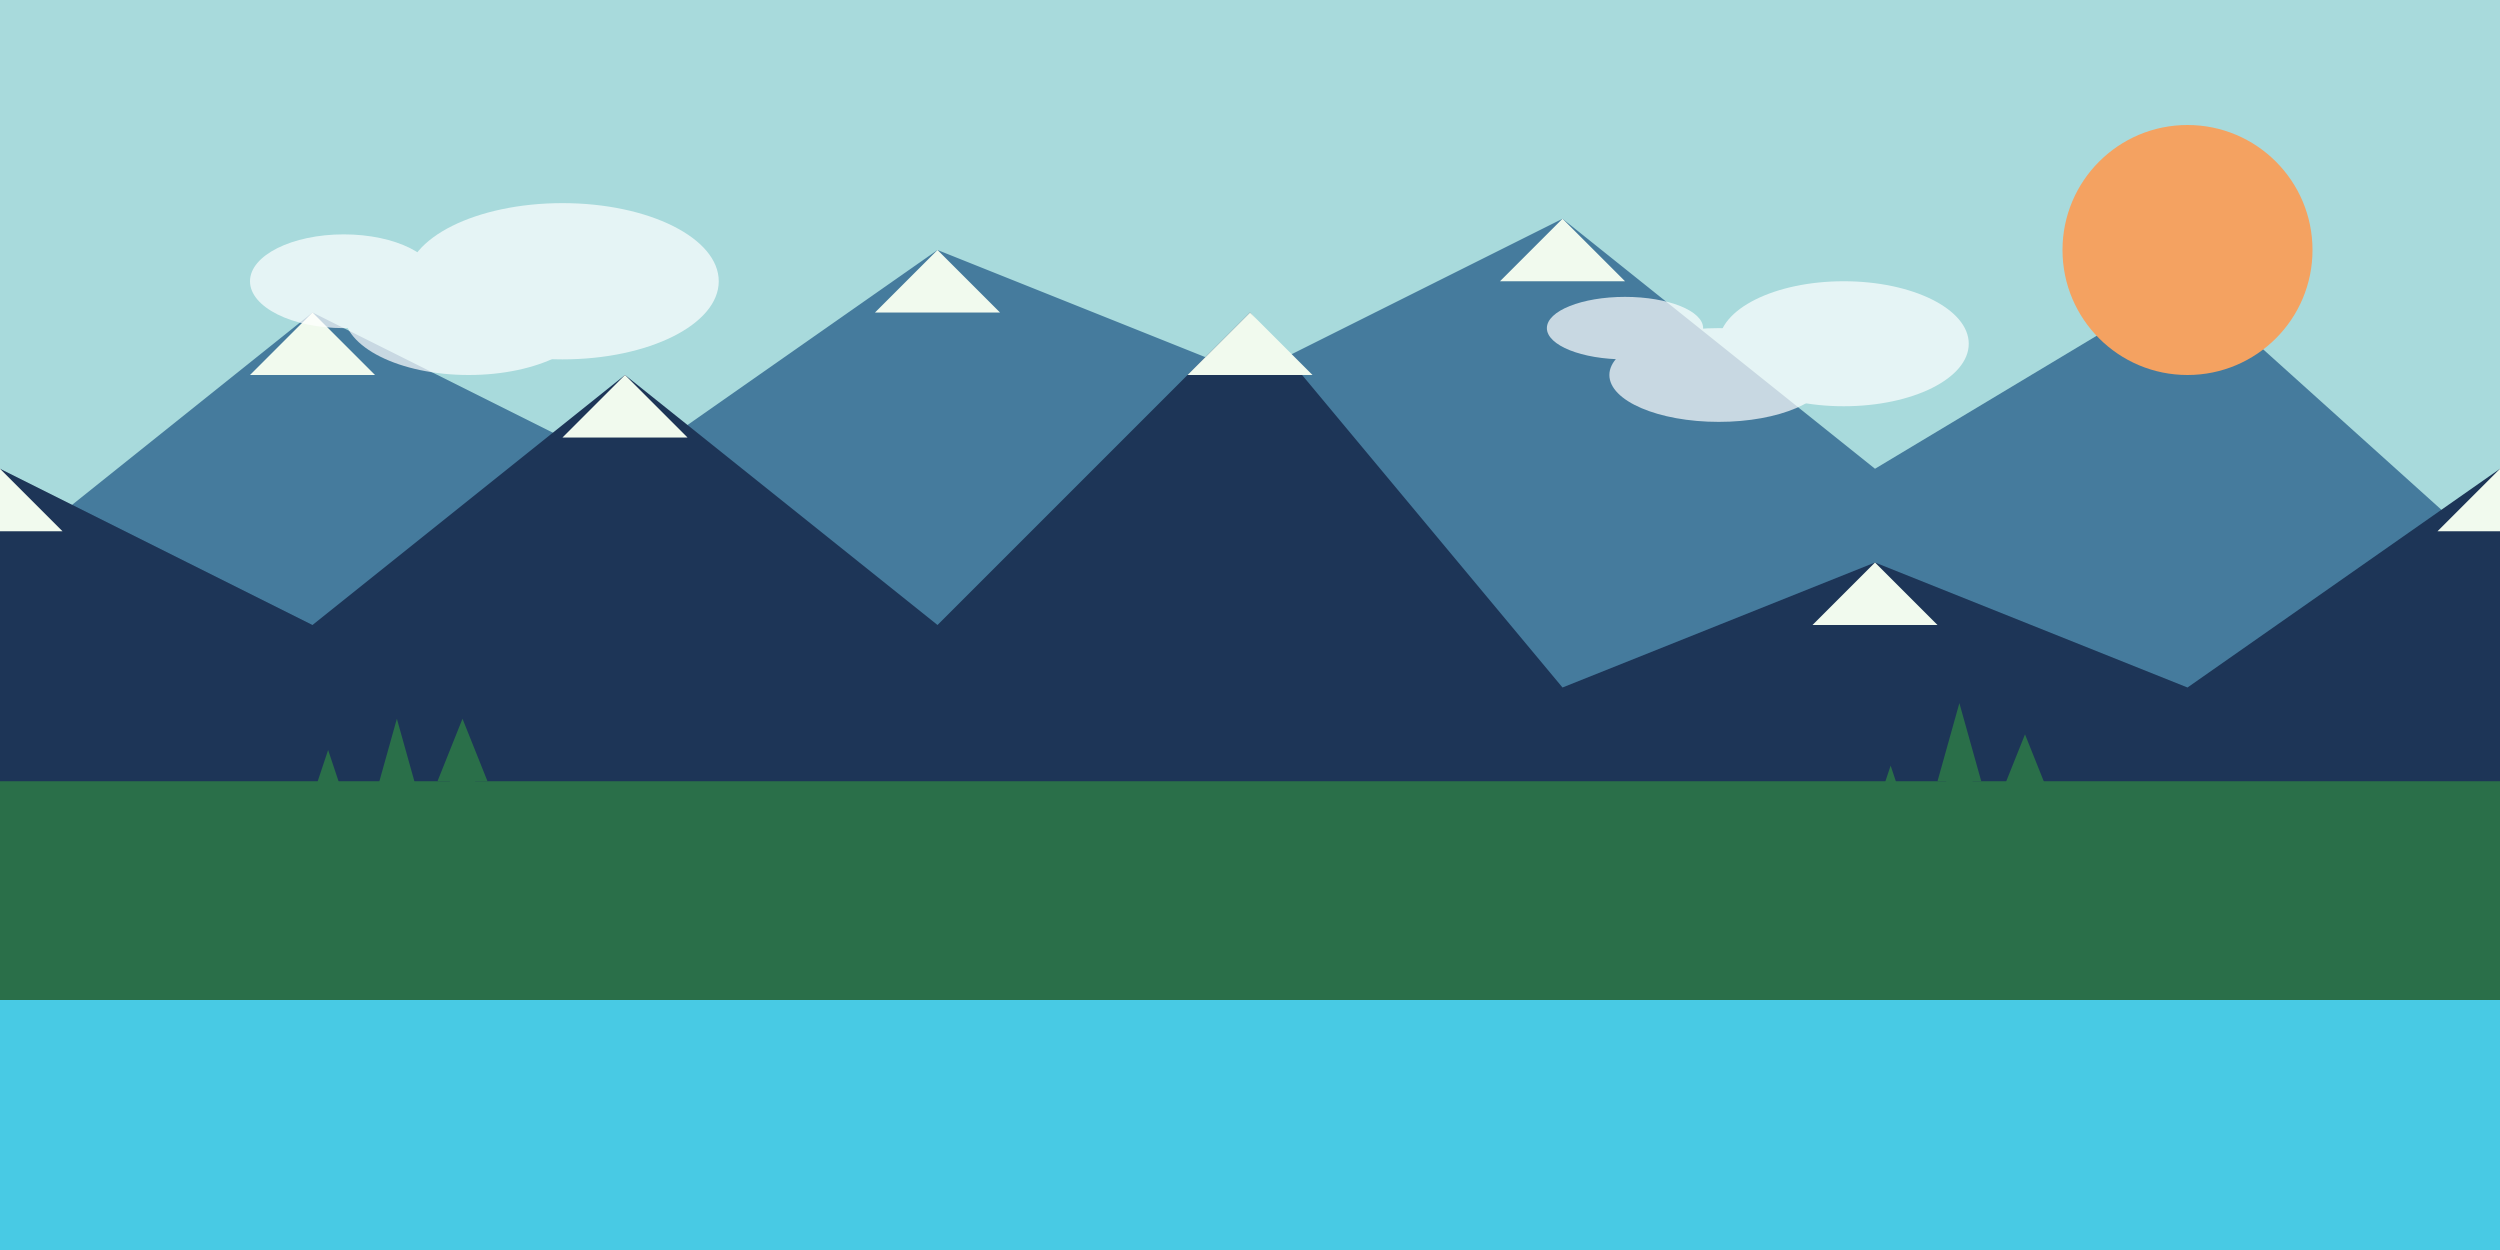
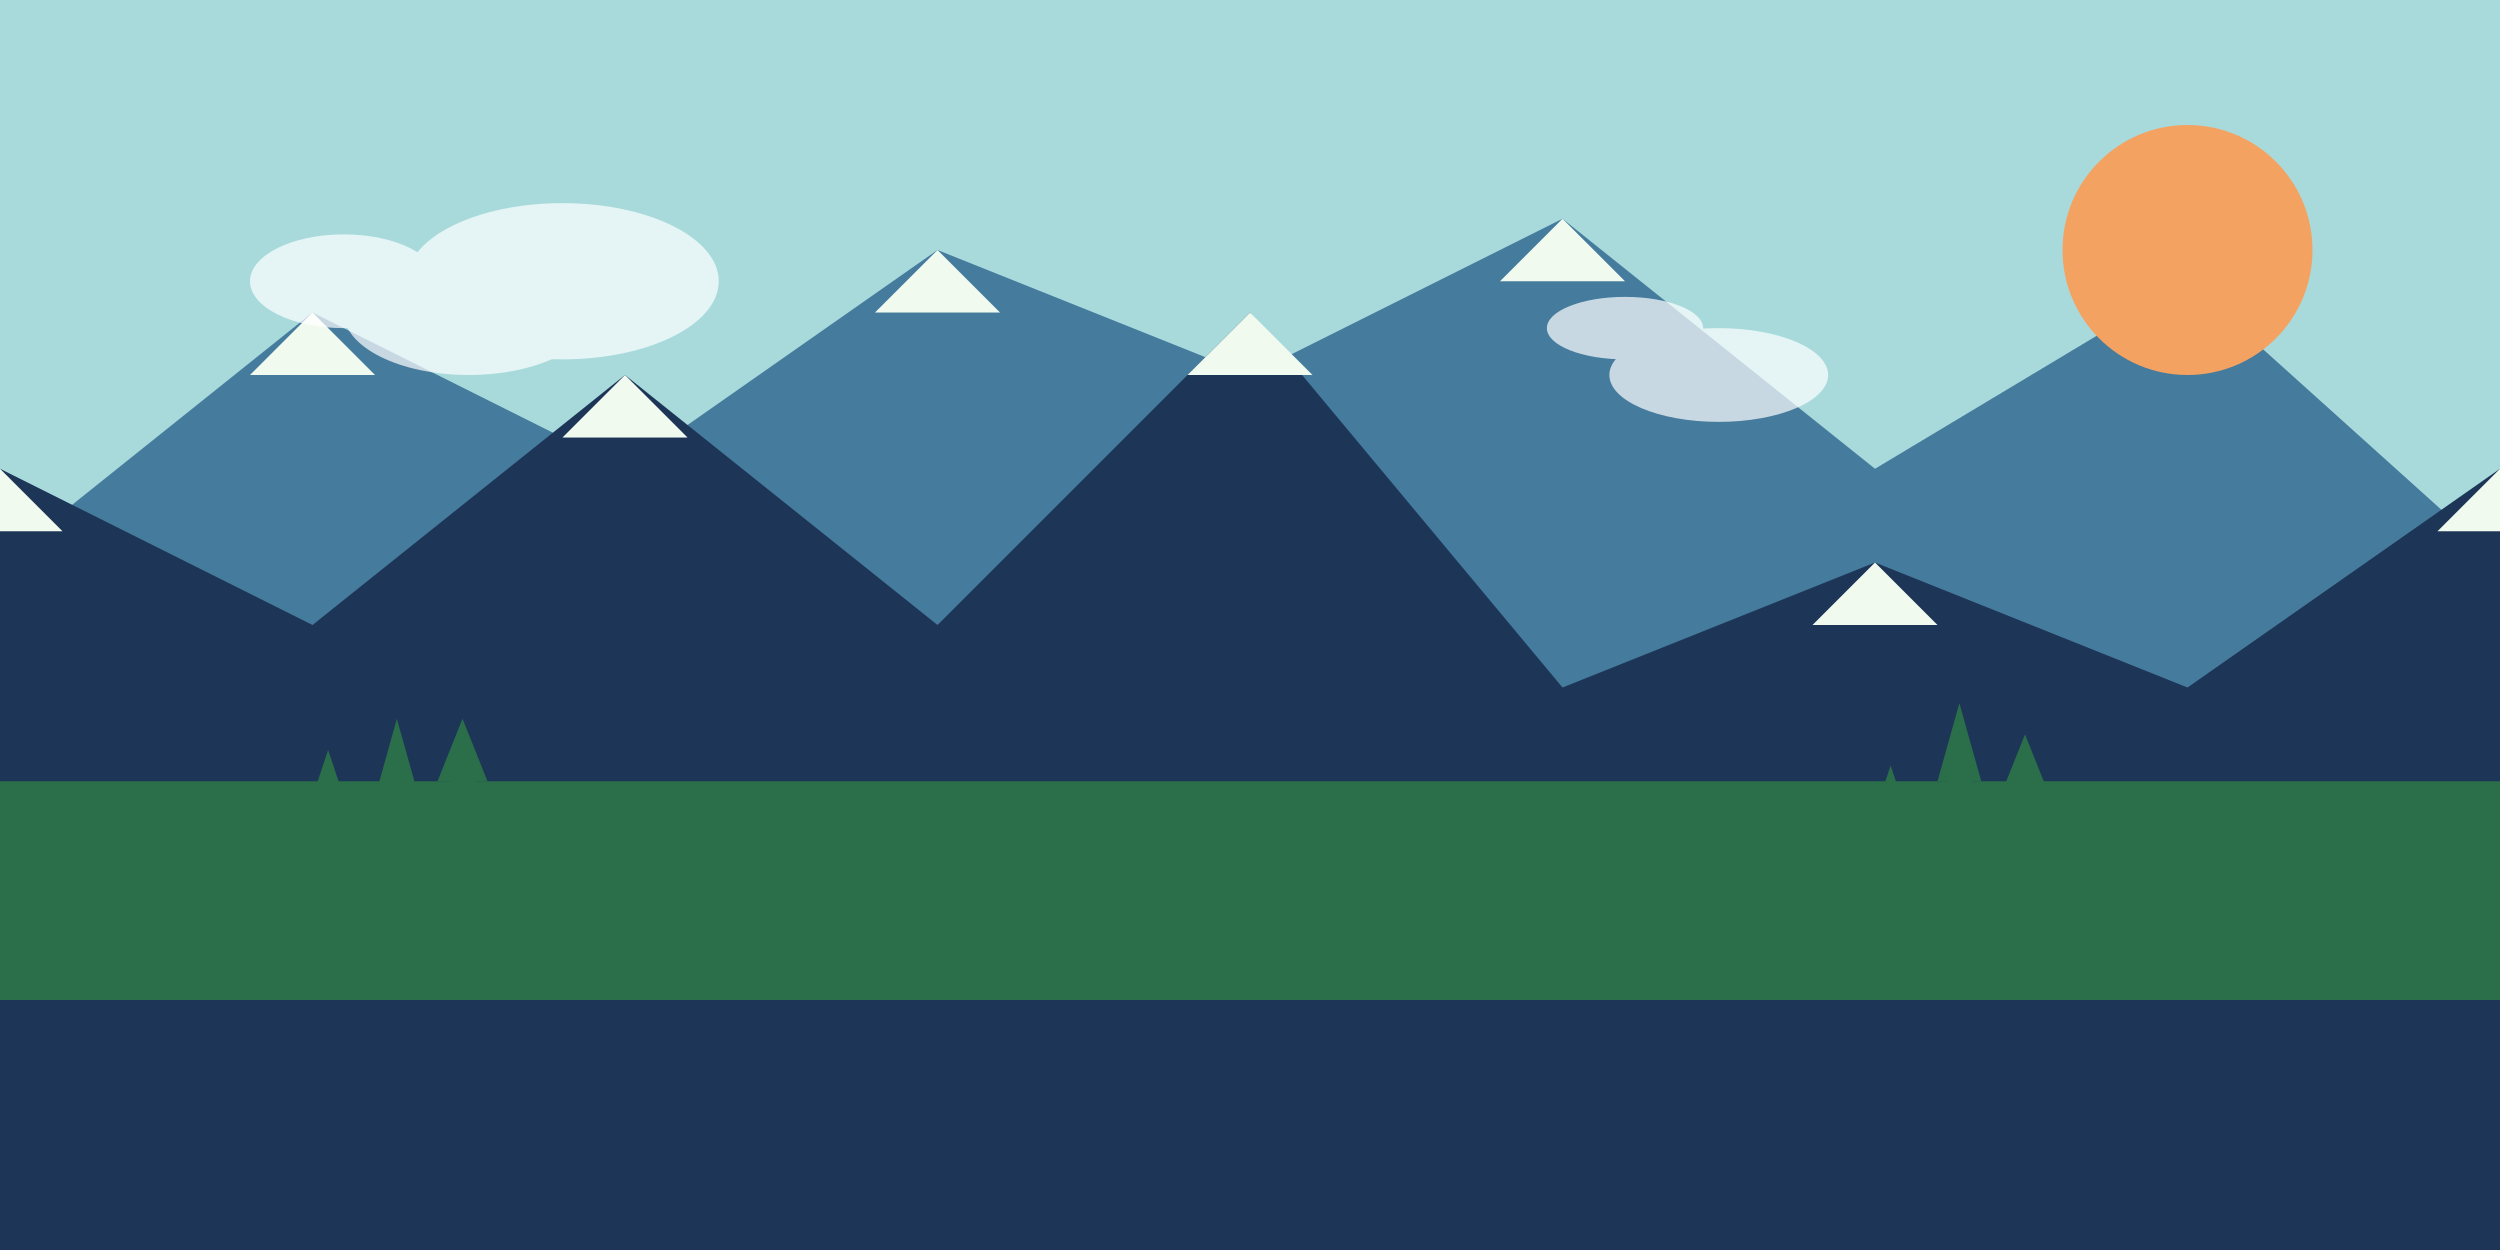
<svg xmlns="http://www.w3.org/2000/svg" width="800" height="400" viewBox="0 0 800 400">
  <style>
    .sky { fill: #a8dadc; }
    .mountain-back { fill: #457b9d; }
    .mountain-front { fill: #1d3557; }
    .snow { fill: #f1faee; }
    .lake { fill: #48cae4; }
    .forest { fill: #2a6f49; }
  </style>
  <rect class="sky" x="0" y="0" width="800" height="400" />
  <path class="mountain-back" d="M0,180 L100,100 L200,150 L300,80 L400,120 L500,70 L600,150 L700,90 L800,180 L800,400 L0,400 Z" />
  <path class="snow" d="M100,100 L120,120 L80,120 Z" />
  <path class="snow" d="M300,80 L320,100 L280,100 Z" />
  <path class="snow" d="M500,70 L520,90 L480,90 Z" />
-   <path class="snow" d="M700,90 L720,110 L680,110 Z" />
+   <path class="snow" d="M700,90 L720,110 Z" />
  <path class="mountain-front" d="M-100,220 L0,150 L100,200 L200,120 L300,200 L400,100 L500,220 L600,180 L700,220 L800,150 L900,220 L900,400 L-100,400 Z" />
  <path class="snow" d="M0,150 L20,170 L-20,170 Z" />
  <path class="snow" d="M200,120 L220,140 L180,140 Z" />
  <path class="snow" d="M400,100 L420,120 L380,120 Z" />
  <path class="snow" d="M600,180 L620,200 L580,200 Z" />
  <path class="snow" d="M800,150 L820,170 L780,170 Z" />
-   <path class="lake" d="M-100,300 C100,280 300,320 500,280 C700,320 900,300 900,300 L900,400 L-100,400 Z" />
  <path class="forest" d="M-100,250 L900,250 L900,320 L-100,320 Z" />
  <g class="trees">
    <g transform="translate(100, 260)">
      <polygon class="forest" points="0,0 5,-15 10,0" />
      <polygon class="forest" points="0,-5 5,-20 10,-5" />
      <rect class="forest" x="4" y="0" width="2" height="5" />
    </g>
    <g transform="translate(120, 265)">
      <polygon class="forest" points="0,0 7,-25 14,0" />
      <polygon class="forest" points="0,-10 7,-35 14,-10" />
      <rect class="forest" x="6" y="0" width="2" height="7" />
    </g>
    <g transform="translate(140, 260)">
      <polygon class="forest" points="0,0 8,-20 16,0" />
      <polygon class="forest" points="0,-10 8,-30 16,-10" />
      <rect class="forest" x="7" y="0" width="2" height="5" />
    </g>
    <g transform="translate(600, 265)">
      <polygon class="forest" points="0,0 5,-15 10,0" />
      <polygon class="forest" points="0,-5 5,-20 10,-5" />
      <rect class="forest" x="4" y="0" width="2" height="5" />
    </g>
    <g transform="translate(620, 260)">
      <polygon class="forest" points="0,0 7,-25 14,0" />
      <polygon class="forest" points="0,-10 7,-35 14,-10" />
      <rect class="forest" x="6" y="0" width="2" height="7" />
    </g>
    <g transform="translate(640, 265)">
-       <polygon class="forest" points="0,0 8,-20 16,0" />
      <polygon class="forest" points="0,-10 8,-30 16,-10" />
-       <rect class="forest" x="7" y="0" width="2" height="5" />
    </g>
  </g>
  <circle cx="700" cy="80" r="40" fill="#f4a261" />
  <g fill="white" opacity="0.7">
    <ellipse cx="150" cy="100" rx="40" ry="20" />
    <ellipse cx="180" cy="90" rx="50" ry="25" />
    <ellipse cx="110" cy="90" rx="30" ry="15" />
    <ellipse cx="550" cy="120" rx="35" ry="15" />
-     <ellipse cx="590" cy="110" rx="40" ry="20" />
    <ellipse cx="520" cy="105" rx="25" ry="10" />
  </g>
</svg>